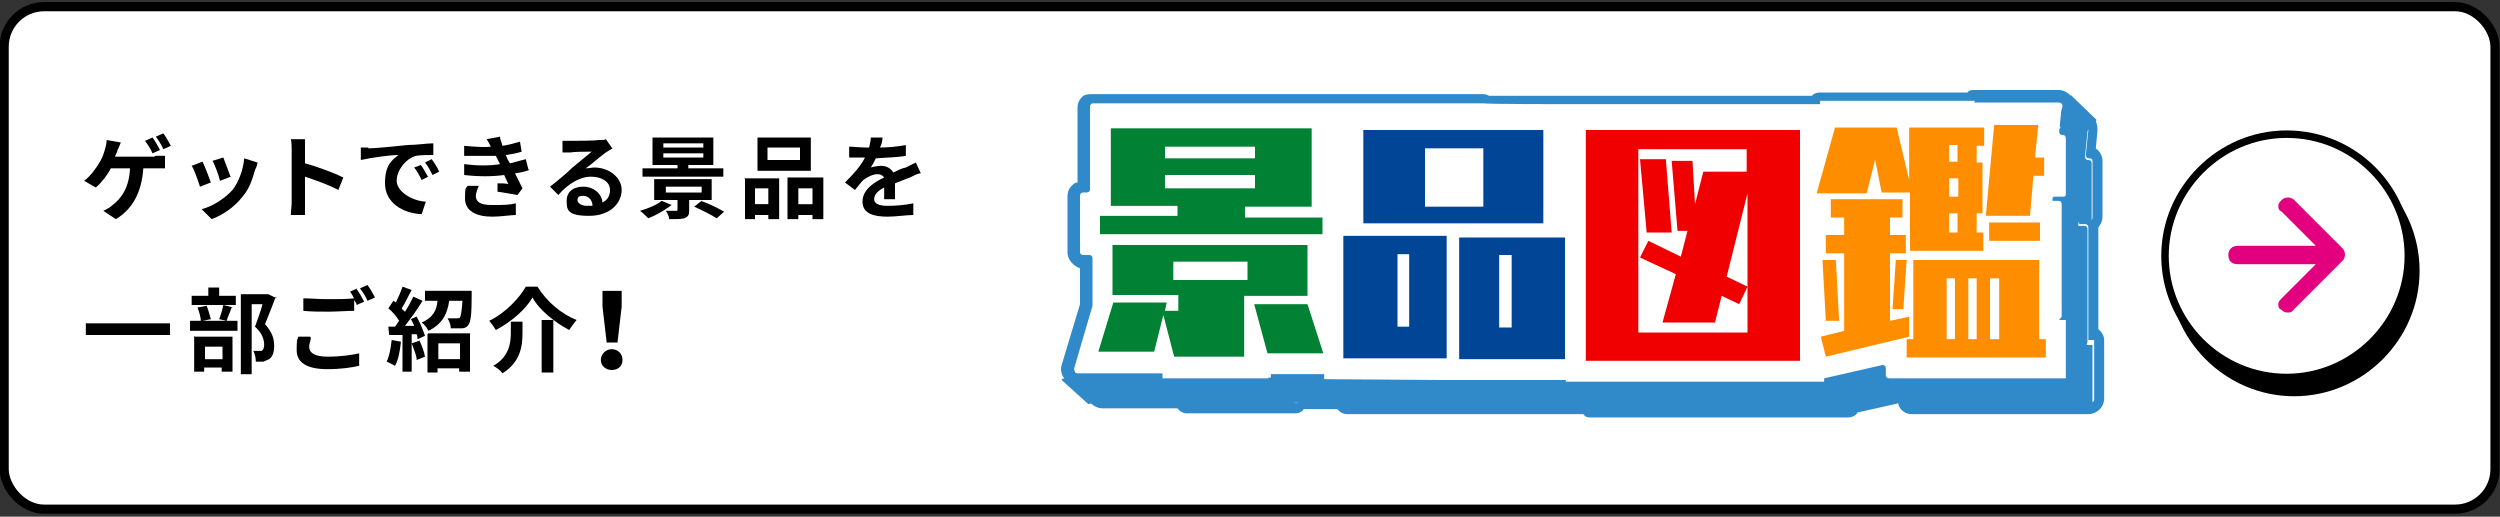
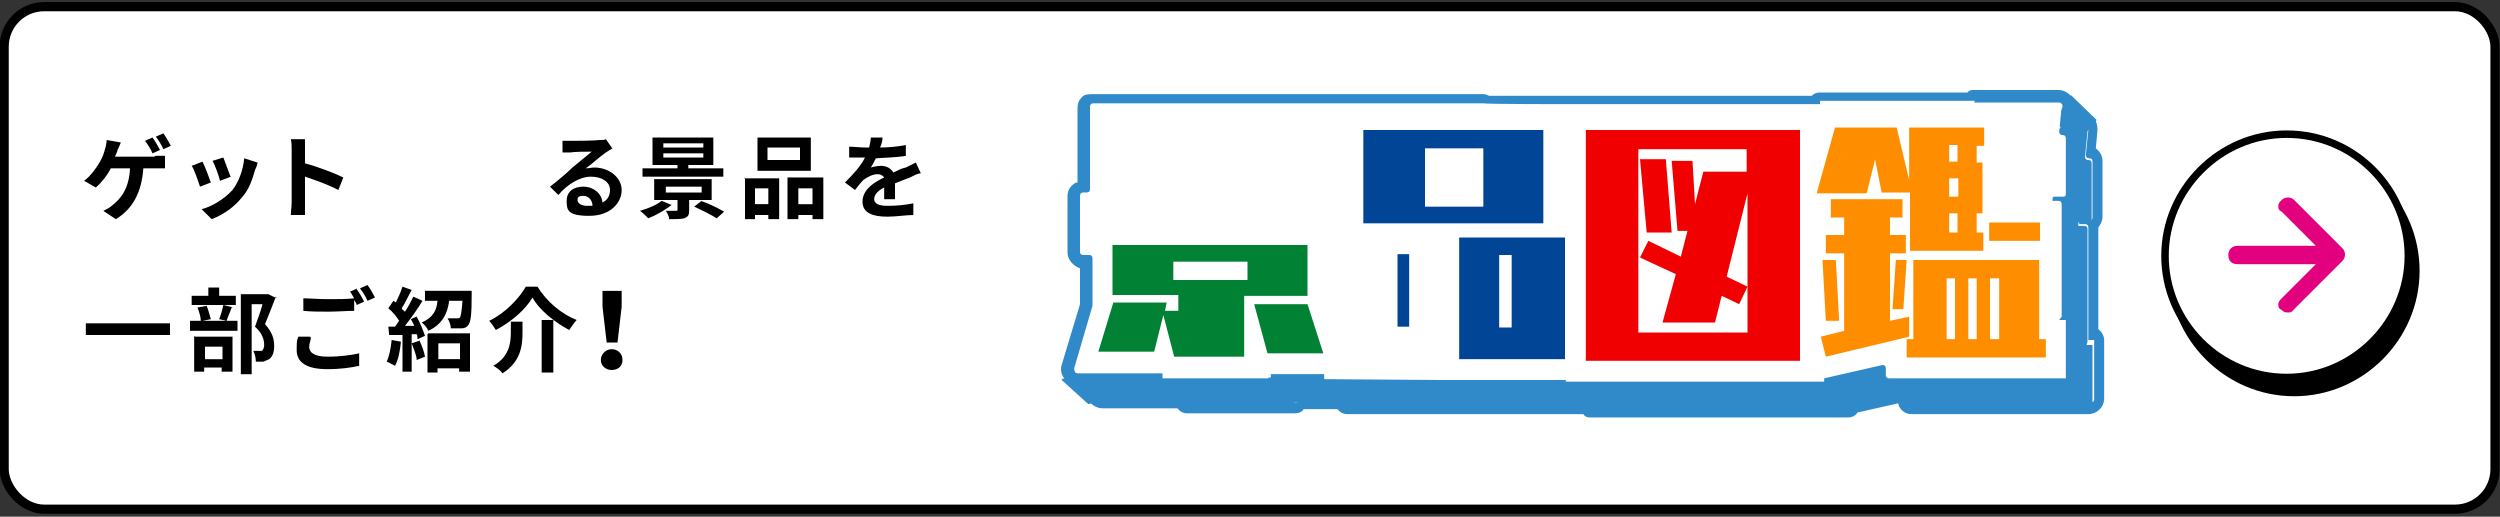
<svg xmlns="http://www.w3.org/2000/svg" version="1.1" viewBox="0 0 300 62">
  <rect x="0" y="0" width="300" height="62" fill="#333333" stroke="none" />
  <defs>
    <style>
      .st0 {
        fill: #004596;
      }

      .st1 {
        fill: #ff8d00;
      }

      .st2 {
        fill: #308aca;
      }

      .st3, .st4, .st5 {
        fill: #fff;
      }

      .st6 {
        fill: #008133;
      }

      .st7, .st4, .st5 {
        stroke: #000;
      }

      .st7, .st5 {
        stroke-width: .9px;
      }

      .st8 {
        fill: #e3007f;
      }

      .st9 {
        fill: #f00001;
      }

      .st4 {
        stroke-width: 1.1px;
      }
    </style>
  </defs>
  <g id="_レイヤー_1" data-name="レイヤー_1">
    <rect class="st4" x=".5" y=".8" width="298.9" height="60.3" rx="4.8" ry="4.8" />
    <g>
      <path class="st2" d="M127.4,45.6l3.2,2.9,3.4-.9v-4.3c0,0-6.6,2.2-6.6,2.2Z" />
      <path class="st2" d="M248.5,11.4l3.1,3-1.6,1.9-3.6-1.7,2.1-3.2Z" />
      <path class="st2" d="M250.5,41v-6.4h0v-7.1c0-.2-.1-.4-.4-.4h-.7v-.4h1.2c.2,0,.4-.1.4-.4v-6.7c0-.2-.1-.4-.4-.4s-.4-.2-.4-.4l.3-3c0-.2-.1-.4-.4-.4h-10.2v.3h-18.5v.4h-40.5v-.2h-46.9c-.2,0-.4.1-.4.4v9.9c0,.2-.1.4-.4.4h-.4c-.2,0-.4.1-.4.4v6.7c0,.2.1.4.4.4h.7c.2,0,.4.1.4.4v5.5h0c0,.1-2.2,7.6-2.2,7.6,0,.2.1.5.4.5h10v.6h13.2v-.4h6.4v.6h29v.4h31v-.4l7-1.6c.2,0,.5.1.5.4v.8c0,.2.1.4.4.4h21.1c.2,0,.4-.1.4-.4v-7.1h-.7Z" />
      <path class="st2" d="M240,15.2h10.2c.2,0,.4.2.4.4l-.3,3c0,.2.1.4.4.4s.4.1.4.4v6.7c0,.2-.1.4-.4.4h-1.2v.4h.7c.2,0,.4.1.4.4v7.1h0v6.4h.7v7.1c0,.2-.1.4-.4.4h-21.1c-.2,0-.4-.1-.4-.4v-.8c0-.2-.1-.4-.4-.4s0,0,0,0l-7,1.6v.4h-30.9v-.2h-15.2c0,0-13.8-.1-13.8-.1v-.6h-6.4v.5h-13v-.6h-10.2c-.3,0-.4-.3-.4-.6l2.2-7.5h0v-5.7c0-.2-.1-.4-.4-.4h-.7c-.2,0-.4-.1-.4-.4v-6.7c0-.2.1-.4.4-.4h.4c.2,0,.4-.1.4-.4v-9.9c0-.2.1-.4.4-.4h46.9c0,.1,9.8.1,9.8.1h30.5v-.4h18.7v-.3M240,13.7c-.3,0-.6,0-.8.3h-17.7c-.4,0-.7.1-1,.4h-38.7c-.2-.1-.4-.2-.7-.2h-46.9c-.5,0-1,0-1.3.4s-.5.8-.5,1.3v8.9c-.3,0-.5.2-.7.4-.4.4-.5.8-.5,1.3v6.7c0,.9.7,1.6,1.5,1.9v4.3l-2.2,7.3c-.1.6,0,1.2.3,1.6.4.4.9.7,1.5.7h9c.3.4.7.6,1.1.6h13c.4,0,.7-.1,1-.4,0,0,0,0,0-.1h4.1c.3.4.7.6,1.2.6h28.3c.2.3.4.4.8.4h30.9c.5,0,1-.2,1.2-.6l4.9-1.1c0,.3.2.6.4.8.4.4.8.5,1.3.5h21.1c1,0,1.9-.8,1.9-1.9v-7c0-.5-.3-1-.7-1.3v-4.7c0-.1,0-.3,0-.5v-7c.3-.4.5-.8.5-1.3v-6.7c0-.6-.3-1.1-.8-1.5l.2-2.2c0-.5-.1-1-.4-1.4-.4-.4-.9-.6-1.4-.6h-10.2,0Z" />
    </g>
    <path class="st3" d="M247.4,38v-6.4h0v-7.1c0-.2-.1-.4-.4-.4h-.7v-.4h1.2c.2,0,.4-.1.4-.4v-6.7c0-.2-.1-.4-.4-.4s-.4-.2-.4-.4l.3-3c0-.2-.1-.4-.4-.4h-10.2v.3h-18.5v.4h-40.5v-.2h-46.9c-.2,0-.4.1-.4.4v9.9c0,.2-.1.4-.4.4h-.4c-.2,0-.4.1-.4.4v6.7c0,.2.1.4.4.4h.7c.2,0,.4.1.4.4v5.5h0c0,.1-2.2,7.6-2.2,7.6,0,.2.1.5.4.5h10v.6h13.2v-.4h6.4v.6h29v.4h30.9v-.4l7-1.6c.2,0,.5.1.5.4v.8c0,.2.1.4.4.4h21.1c.2,0,.4-.1.4-.4v-7.1h-.8Z" />
    <path class="st2" d="M236.9,12.3h10.2c.2,0,.4.2.4.4l-.3,3c0,.2.1.4.4.4s.4.1.4.4v6.7c0,.2-.1.4-.4.4h-1.2v.4h.7c.2,0,.4.1.4.4v7.1h0v6.4h.7v7.1c0,.2-.1.4-.4.4h-21.1c-.2,0-.4-.1-.4-.4v-.8c0-.2-.1-.4-.4-.4s0,0,0,0l-7,1.6v.4h-31v-.2h-15.2c0,0-13.8-.1-13.8-.1v-.6h-6.4v.5h-13v-.6h-10.2c-.3,0-.4-.3-.4-.6l2.2-7.5h0v-5.7c0-.2-.1-.4-.4-.4h-.7c-.2,0-.4-.1-.4-.4v-6.7c0-.2.1-.4.4-.4h.4c.2,0,.4-.1.4-.4v-9.9c0-.2.1-.4.4-.4h46.9c0,.1,9.8.1,9.8.1h30.5v-.4h18.7v-.3M236.9,10.8c-.3,0-.6,0-.8.3h-17.7c-.4,0-.7.1-1,.4h-38.7c-.2-.1-.4-.2-.7-.2h-46.9c-.5,0-1,0-1.3.4-.4.4-.5.8-.5,1.3v8.9c-.3,0-.5.2-.7.4-.4.4-.5.8-.5,1.3v6.7c0,.9.7,1.6,1.5,1.9v4.3l-2.2,7.3c-.2.6,0,1.2.3,1.6.4.4.9.7,1.5.7h9c.3.4.7.6,1.1.6h13c.4,0,.7-.1,1-.4,0,0,0,0,0-.1h4.1c.3.4.7.6,1.2.6h28.3c.2.3.4.4.8.4h30.9c.5,0,1-.2,1.2-.6l4.9-1.1c0,.3.2.6.4.8.4.4.8.5,1.3.5h21.1c1,0,1.9-.8,1.9-1.9v-7c0-.5-.3-1-.7-1.3v-4.7c0-.1,0-.3,0-.5v-7c.3-.4.5-.8.5-1.3v-6.7c0-.5-.2-1-.5-1.3,0,0-.1,0-.1-.1l.2-2.2c0-.5-.1-1-.4-1.4-.4-.4-.9-.6-1.4-.6h-10.2Z" />
    <g>
-       <path class="st6" d="M158.7,26.1h-9.3v-1.3h8v-9.4h-24.1c0-.1,0,9.3,0,9.3h8v1.2h-9.3v2.2h26.7c0,.1,0-2.1,0-2.1ZM139.8,17.6h10.8v1.4h-10.8v-1.4ZM139.8,22.6v-1.6h10.8v1.6h-10.8Z" />
      <path class="st6" d="M150.5,36.5l1.6,5.9h6.7l-1.9-5.9h-6.4Z" />
      <path class="st6" d="M157.1,29.4h-23.6c0-.1,0,6,0,6h7.9v1.9h-1.6l.2-1h-6.4l-1.8,5.9h6.7l1.1-4.4,1.3,5h8.4v-7.3h7.6v-6.1h0ZM149.7,33.6h-8.9v-2.2h8.9v2.2Z" />
    </g>
    <g>
      <path class="st0" d="M185.2,15.6h-21.6c0-.1,0,11.2,0,11.2h21.6c0,.1,0-11.2,0-11.2ZM178,24.8h-7v-7h7v7Z" />
      <path class="st0" d="M175.1,43.1h12.7v-14.6h-12.7v14.6ZM179.9,30.6h1.5v8.7h-1.5v-8.7Z" />
-       <path class="st0" d="M161.2,43h12.4v-14.7h-12.4v14.6h0ZM167.7,30.5h1.4v8.7h-1.4v-8.7Z" />
+       <path class="st0" d="M161.2,43h12.4h-12.4v14.6h0ZM167.7,30.5h1.4v8.7h-1.4v-8.7Z" />
    </g>
    <path class="st9" d="M190.3,15.6v27.7h25.7V15.6h-25.7ZM196.6,39.9v-22h13v2.7h-5.2l-1,3.9-.3-5.2h-2.5l.7,8.4h1.2l-.8,3.1-3.9-1.9-1,2,4.3,2-1.6,5.8h6.3l.8-3.2,2.1,1,1-2.1-2.5-1.2,2.5-10v16.7h-13Z" />
    <path class="st9" d="M200.6,27.9l-.7-8.8h-3.1l.8,8.8h3Z" />
    <g>
      <path class="st1" d="M220.4,31.2h-1.7l.4,7.3h1.6l-.4-7.3Z" />
      <path class="st1" d="M244.8,26.7h-6.1v2.2h6.1v-2.2Z" />
      <path class="st1" d="M245.4,40.7h-.7v-9.5h-15.1v9.5h-.8v2.2h16.7v-2.2h0ZM233.6,40.7v-7.3h1v7.3h-1ZM236.2,40.7v-7.3h1v7.3h-1ZM238.8,40.7v-7.3h1.1v7.3h-1.1Z" />
-       <path class="st1" d="M244,21.1h1.3v-2.2h-1.1l.4-3.9h-5.3l-1,10.9h5.3l.4-4.7Z" />
      <path class="st1" d="M225,19.1l.8,4h3.4v7h8.8v-2.2h-.8v-2.3h.7v-6.1h-.7v-2h.9v-2.2h-9v6.3l-1.5-6.3h-7.4l-2.2,7.9h6l1-4h0ZM233.9,27.9v-2.3h1v2.3h-1ZM235,23.6h-1.1v-2.2h1.1v2.2ZM234.9,17.4v2h-1v-2h1Z" />
      <path class="st1" d="M229.1,38l-2.3.5v-8.1h1.9v-2.2h-1.9v-2.1h1.5v-2.2h-8.6v2.2h1.6v2.1h-2.2v2.2h2.2v9.3c0,0-2.8.7-2.8.7l.6,2.4,10-2.4v-2.4Z" />
      <path class="st1" d="M227.1,37.1h1.3l.4-5.9h-1.3l-.4,5.9Z" />
    </g>
    <path class="st7" d="M275.3,17.9c8.1,0,14.6,6.6,14.6,14.6s-6.6,14.6-14.6,14.6-14.6-6.6-14.6-14.6,6.6-14.6,14.6-14.6Z" />
    <path class="st5" d="M274.4,16.1c8.1,0,14.6,6.6,14.6,14.6s-6.6,14.6-14.6,14.6c-8.1,0-14.6-6.6-14.6-14.6s6.6-14.6,14.6-14.6Z" />
    <path class="st8" d="M281.2,29.9l-5.9-5.9c-.4-.4-1.1-.4-1.5,0-.2.2-.4.4-.4.7s0,.5.4.7l4.1,4.1h-9.4c-.6,0-1.1.4-1.1,1.1s.4,1.1,1.1,1.1h9.4l-4.1,4.1c-.2.2-.4.4-.4.7s0,.5.4.7c.2.2.4.3.7.3s.5,0,.7-.3l5.9-5.9c.4-.4.4-1.1,0-1.5h0Z" />
  </g>
  <g id="Layer_1">
    <g>
      <path d="M18.7,18.7c.3,0,.8,0,1.1,0v1.5c-.4,0-.9,0-1.1,0h-1.5c-.2,2.9-1.3,4.9-3.3,6.1l-1.5-1c.4-.2.8-.4,1-.6,1.2-.9,2.1-2.2,2.2-4.5h-2.3c-.4.8-1.1,1.7-1.8,2.3l-1.4-.8c.8-.6,1.5-1.6,1.9-2.3.3-.5.5-1.1.6-1.5.1-.3.2-.8.2-1.1l1.7.3c-.1.3-.3.7-.4.9,0,.2-.2.5-.3.8h4.7ZM18.3,18.4c-.2-.5-.6-1.1-.9-1.5l.9-.4c.3.4.7,1.1.9,1.5l-.9.4ZM19.6,17.9c-.2-.5-.6-1.1-.9-1.5l.9-.4c.3.4.7,1.1.9,1.5l-.9.4Z" />
      <path d="M25.3,21.9l-1.3.5c-.2-.6-.7-2.1-1-2.5l1.3-.5c.3.6.8,1.9,1,2.5ZM30.9,19.6c-.1.4-.2.6-.3.8-.3,1.1-.7,2.3-1.5,3.2-1,1.3-2.4,2.2-3.7,2.7l-1.2-1.2c1.2-.3,2.7-1.2,3.7-2.3.7-.9,1.3-2.4,1.4-3.8l1.6.5ZM27.7,21.2l-1.3.5c-.1-.5-.6-1.9-.9-2.4l1.3-.4c.2.5.7,1.9.9,2.4Z" />
      <path d="M40.6,22.8c-1.1-.6-2.8-1.2-4-1.6v3.1c0,.3,0,1.1,0,1.5h-1.7c0-.4.1-1.1.1-1.5v-6.3c0-.4,0-.9-.1-1.3h1.7c0,.4,0,.9,0,1.3v1.6c1.5.4,3.6,1.2,4.6,1.7l-.6,1.5Z" />
-       <path d="M44.2,17.8c.9,0,2.7-.2,4.7-.4,1.1,0,2.3-.2,3.1-.2v1.4c-.6,0-1.5,0-2.1.1-1.3.4-2.3,1.8-2.3,3s1.7,2.4,3.5,2.5l-.5,1.5c-2.3-.1-4.4-1.4-4.4-3.7s.9-2.8,1.6-3.4c-.9,0-3.2.3-4.5.6v-1.5c.3,0,.7,0,.9,0ZM51.4,21.2l-.8.4c-.3-.6-.5-1-.9-1.5l.8-.3c.3.4.7,1.1.9,1.5ZM52.7,20.6l-.8.4c-.3-.6-.5-1-.9-1.5l.8-.4c.3.4.7,1,.9,1.5Z" />
-       <path d="M63.5,20.4c-.5.2-1,.3-1.7.4.3.6.6,1.2.9,1.8l-.6.8c-.6-.1-1.7-.3-2.4-.4v-1c.5,0,1,0,1.3.1l-.5-1.1c-1.4.2-3.1.2-4.8,0v-1.3c1.6.2,3.1.2,4.3,0l-.2-.4-.3-.6c-1.1,0-2.4,0-3.8,0v-1.2c1.2.1,2.3.2,3.2.1h0c-.2-.4-.3-.6-.5-.9l1.6-.3c0,.3.2.7.3,1.1.7-.1,1.4-.3,2.1-.5l.2,1.2c-.6.2-1.2.3-1.9.4l.2.5.3.5c.8-.2,1.5-.4,1.9-.5l.3,1.2ZM57.4,22.4c-.1.3-.3.8-.3,1.1,0,.7.5,1.1,1.9,1.1s2.1,0,2.9-.2v1.4c-.6,0-1.8.2-2.8.2-2,0-3.3-.7-3.3-2.2s.1-1.1.3-1.5h1.4Z" />
      <path d="M73.5,17.8c-.3.2-.5.3-.8.5-.6.4-1.7,1.4-2.4,1.9.4,0,.7-.1,1-.1,1.8,0,3.3,1.2,3.3,2.7s-1.3,3.1-3.9,3.1-2.7-.7-2.7-1.8.8-1.7,2-1.7,2.2.8,2.3,1.9c.6-.3.9-.8.9-1.5,0-1-1-1.6-2.3-1.6s-2.8.9-3.9,2.2l-1-1c.8-.6,2.1-1.7,2.7-2.3.6-.5,1.7-1.4,2.3-1.9-.6,0-2.1,0-2.6.1-.3,0-.6,0-.9,0v-1.4c.3,0,.6,0,.9,0,.6,0,2.9,0,3.5-.1.5,0,.7,0,.8-.1l.7,1ZM71.1,24.7c0-.7-.5-1.2-1.1-1.2s-.7.2-.7.5c0,.4.5.7,1.1.7s.4,0,.6,0Z" />
      <path d="M80.7,24.5c-.7.6-1.9,1.3-2.9,1.7-.2-.2-.7-.7-1-.9,1-.3,2-.7,2.6-1.2l1.2.5ZM86.8,21.2h-9.7v-1h4.2v-.4h-3v-3.3h7.3v3.3h-3v.4h4.2v1ZM82.7,24v1.2c0,.6-.1.8-.6,1-.4.1-1,.1-1.8.1,0-.3-.2-.7-.4-1,.5,0,1,0,1.2,0,.2,0,.2,0,.2-.2v-1.1h-2.8v-2.5h6.9v2.5h-2.8ZM79.6,17.7h4.8v-.5h-4.8v.5ZM79.6,18.9h4.8v-.5h-4.8v.5ZM79.9,23.1h4.3v-.7h-4.3v.7ZM84.1,24.1c.9.3,2.1.9,2.8,1.3l-.9.8c-.6-.4-1.8-1-2.7-1.4l.9-.7Z" />
      <path d="M89.3,21.4h4.2v4.9h-1.3v-.5h-1.6v.5h-1.2v-5ZM90.6,22.6v1.9h1.6v-1.9h-1.6ZM97.3,20.5h-6.4v-4h6.4v4ZM96,17.7h-3.9v1.5h3.9v-1.5ZM98.8,21.4v4.9h-1.3v-.5h-1.7v.5h-1.3v-5h4.3ZM97.5,24.5v-1.9h-1.7v1.9h1.7Z" />
      <path d="M106.1,23.8c0-.3,0-.8,0-1.3-.8.4-1.2.9-1.2,1.4s.5.8,1.6.8,2.1-.1,3.1-.3v1.4c-.8,0-2.1.2-3.1.2-1.7,0-3-.4-3-1.8s1.3-2.3,2.6-2.9c-.2-.3-.5-.4-.8-.4-.6,0-1.3.4-1.7.7-.3.3-.6.7-1,1.2l-1.2-.9c1.1-1.1,1.9-2,2.4-3h-.1c-.4,0-1.2,0-1.8,0v-1.3c.5,0,1.4.1,1.9.1h.5c.1-.5.2-.9.2-1.2h1.4c0,.4-.1.8-.3,1.2,1,0,2.1-.1,3.1-.3v1.3c-1.1.2-2.4.2-3.6.3-.2.4-.4.8-.6,1.1.3-.1.9-.2,1.2-.2.7,0,1.2.3,1.5.8.6-.3,1-.5,1.5-.6.4-.2.8-.4,1.2-.6l.6,1.3c-.4,0-.9.3-1.3.5-.5.2-1.1.4-1.8.7,0,.6,0,1.4,0,1.9h-1.3Z" />
      <path d="M20.4,38.8v1.4h-10.1v-1.4h10.1Z" />
      <path d="M27.8,36.9c-.2.6-.5,1.2-.6,1.6h1.3v1.2h-5.7v-1.2h1.3c0-.4-.2-1.1-.4-1.6l1.1-.2c.2.5.4,1.2.5,1.6l-1,.2h2.9l-.9-.2c.2-.5.4-1.2.5-1.7l1.2.3ZM28.3,36.6h-5.3v-1.1h2v-1h1.3v1h2v1.1ZM23.4,40.4h4.5v4.2h-1.3v-.5h-2.1v.5h-1.2v-4.3ZM24.6,41.6v1.5h2.1v-1.5h-2.1ZM33.1,35.6c-.4,1.1-.9,2.3-1.3,3.3.9,1,1.1,1.8,1.1,2.6s-.2,1.3-.6,1.6c-.2.1-.5.2-.7.3-.3,0-.6,0-.9,0,0-.4-.1-.9-.3-1.3.2,0,.5,0,.6,0,.2,0,.3,0,.4,0,.2-.1.3-.4.3-.7,0-.6-.2-1.4-1.1-2.2.3-.8.7-1.9.9-2.7h-1.3v8.4h-1.3v-9.6h3.3c0,0,1,.5,1,.5Z" />
      <path d="M37.3,40.5c0,.4-.2.7-.2,1.1,0,.7.6,1.2,2.2,1.2s2.9-.2,3.8-.4v1.5c-.9.2-2.2.4-3.8.4-2.5,0-3.7-.8-3.7-2.3s.1-1.2.2-1.6h1.4ZM42.8,34.7c.3.4.7,1.1.9,1.5l-.9.4c0-.2-.2-.4-.3-.6v1.3c-.8,0-2.1.1-3.1.1s-2.1,0-3-.1v-1.5c.8,0,1.8.1,3,.1s2.2,0,3.1-.1c-.2-.3-.3-.6-.5-.8l.9-.4ZM44.1,34.2c.3.4.7,1.1.9,1.5l-.9.4c-.2-.5-.6-1.1-.9-1.5l.9-.4Z" />
      <path d="M48.1,41.1c-.1,1-.3,2.1-.7,2.8-.2-.1-.7-.4-1-.5.3-.6.5-1.6.6-2.6l1.1.2ZM50,38c.4.7.8,1.7,1,2.3l-.9.4c0-.2,0-.4-.1-.6h-.6v4.5h-1.1v-4.4h-1.6c0,0-.1-1-.1-1h.8c.2-.2.3-.5.5-.7-.3-.5-.8-1.1-1.3-1.5l.6-.9c0,0,.2.1.3.2.3-.6.6-1.3.8-1.9l1.1.4c-.4.7-.8,1.6-1.2,2.2.1.2.3.3.4.4.4-.6.7-1.2,1-1.8l1.1.5c-.6,1-1.4,2.1-2.1,3h1.1c-.1-.3-.3-.6-.4-.8l.9-.4ZM50.3,40.8c.3.6.6,1.4.7,2l-1,.4c0-.6-.4-1.4-.6-2l.9-.3ZM56.6,34.9s0,.3,0,.5c0,2.3-.1,3.2-.4,3.6-.2.3-.5.4-.8.4-.3,0-.8,0-1.3,0,0-.4-.2-.9-.4-1.2.5,0,.9,0,1.1,0s.3,0,.4-.1c.1-.2.2-.7.3-2h-1.6c-.2,1.5-.8,2.8-2.5,3.6-.1-.3-.5-.8-.8-1,1.4-.6,1.8-1.5,1.9-2.6h-1.5v-1.2h5.6ZM51.4,40h5v4.6h-1.3v-.4h-2.6v.5h-1.2v-4.6ZM52.6,41.2v1.9h2.6v-1.9h-2.6Z" />
      <path d="M59.5,39.6c-.2-.3-.5-.8-.8-1.1,1.9-.9,3.6-2.7,4.4-4.1h1.4c1.1,1.8,2.9,3.3,4.7,4-.3.3-.6.8-.9,1.2-1.7-.9-3.6-2.4-4.4-3.9-.8,1.4-2.5,2.9-4.4,3.9ZM62.7,38.5v1.4c0,1.6-.2,3.5-2.4,4.9-.2-.3-.7-.7-1.1-.9,1.9-1.1,2.1-2.7,2.1-4v-1.3h1.4ZM66.4,38.4v6.3h-1.4v-6.3h1.4Z" />
      <path d="M72.1,43.2c0-.7.6-1.3,1.3-1.3s1.3.5,1.3,1.3-.6,1.2-1.3,1.2-1.3-.5-1.3-1.2ZM72.3,36.8v-1.9c0,0,2.3,0,2.3,0v1.9c0,0-.5,4.3-.5,4.3h-1.3l-.5-4.3Z" />
    </g>
  </g>
</svg>